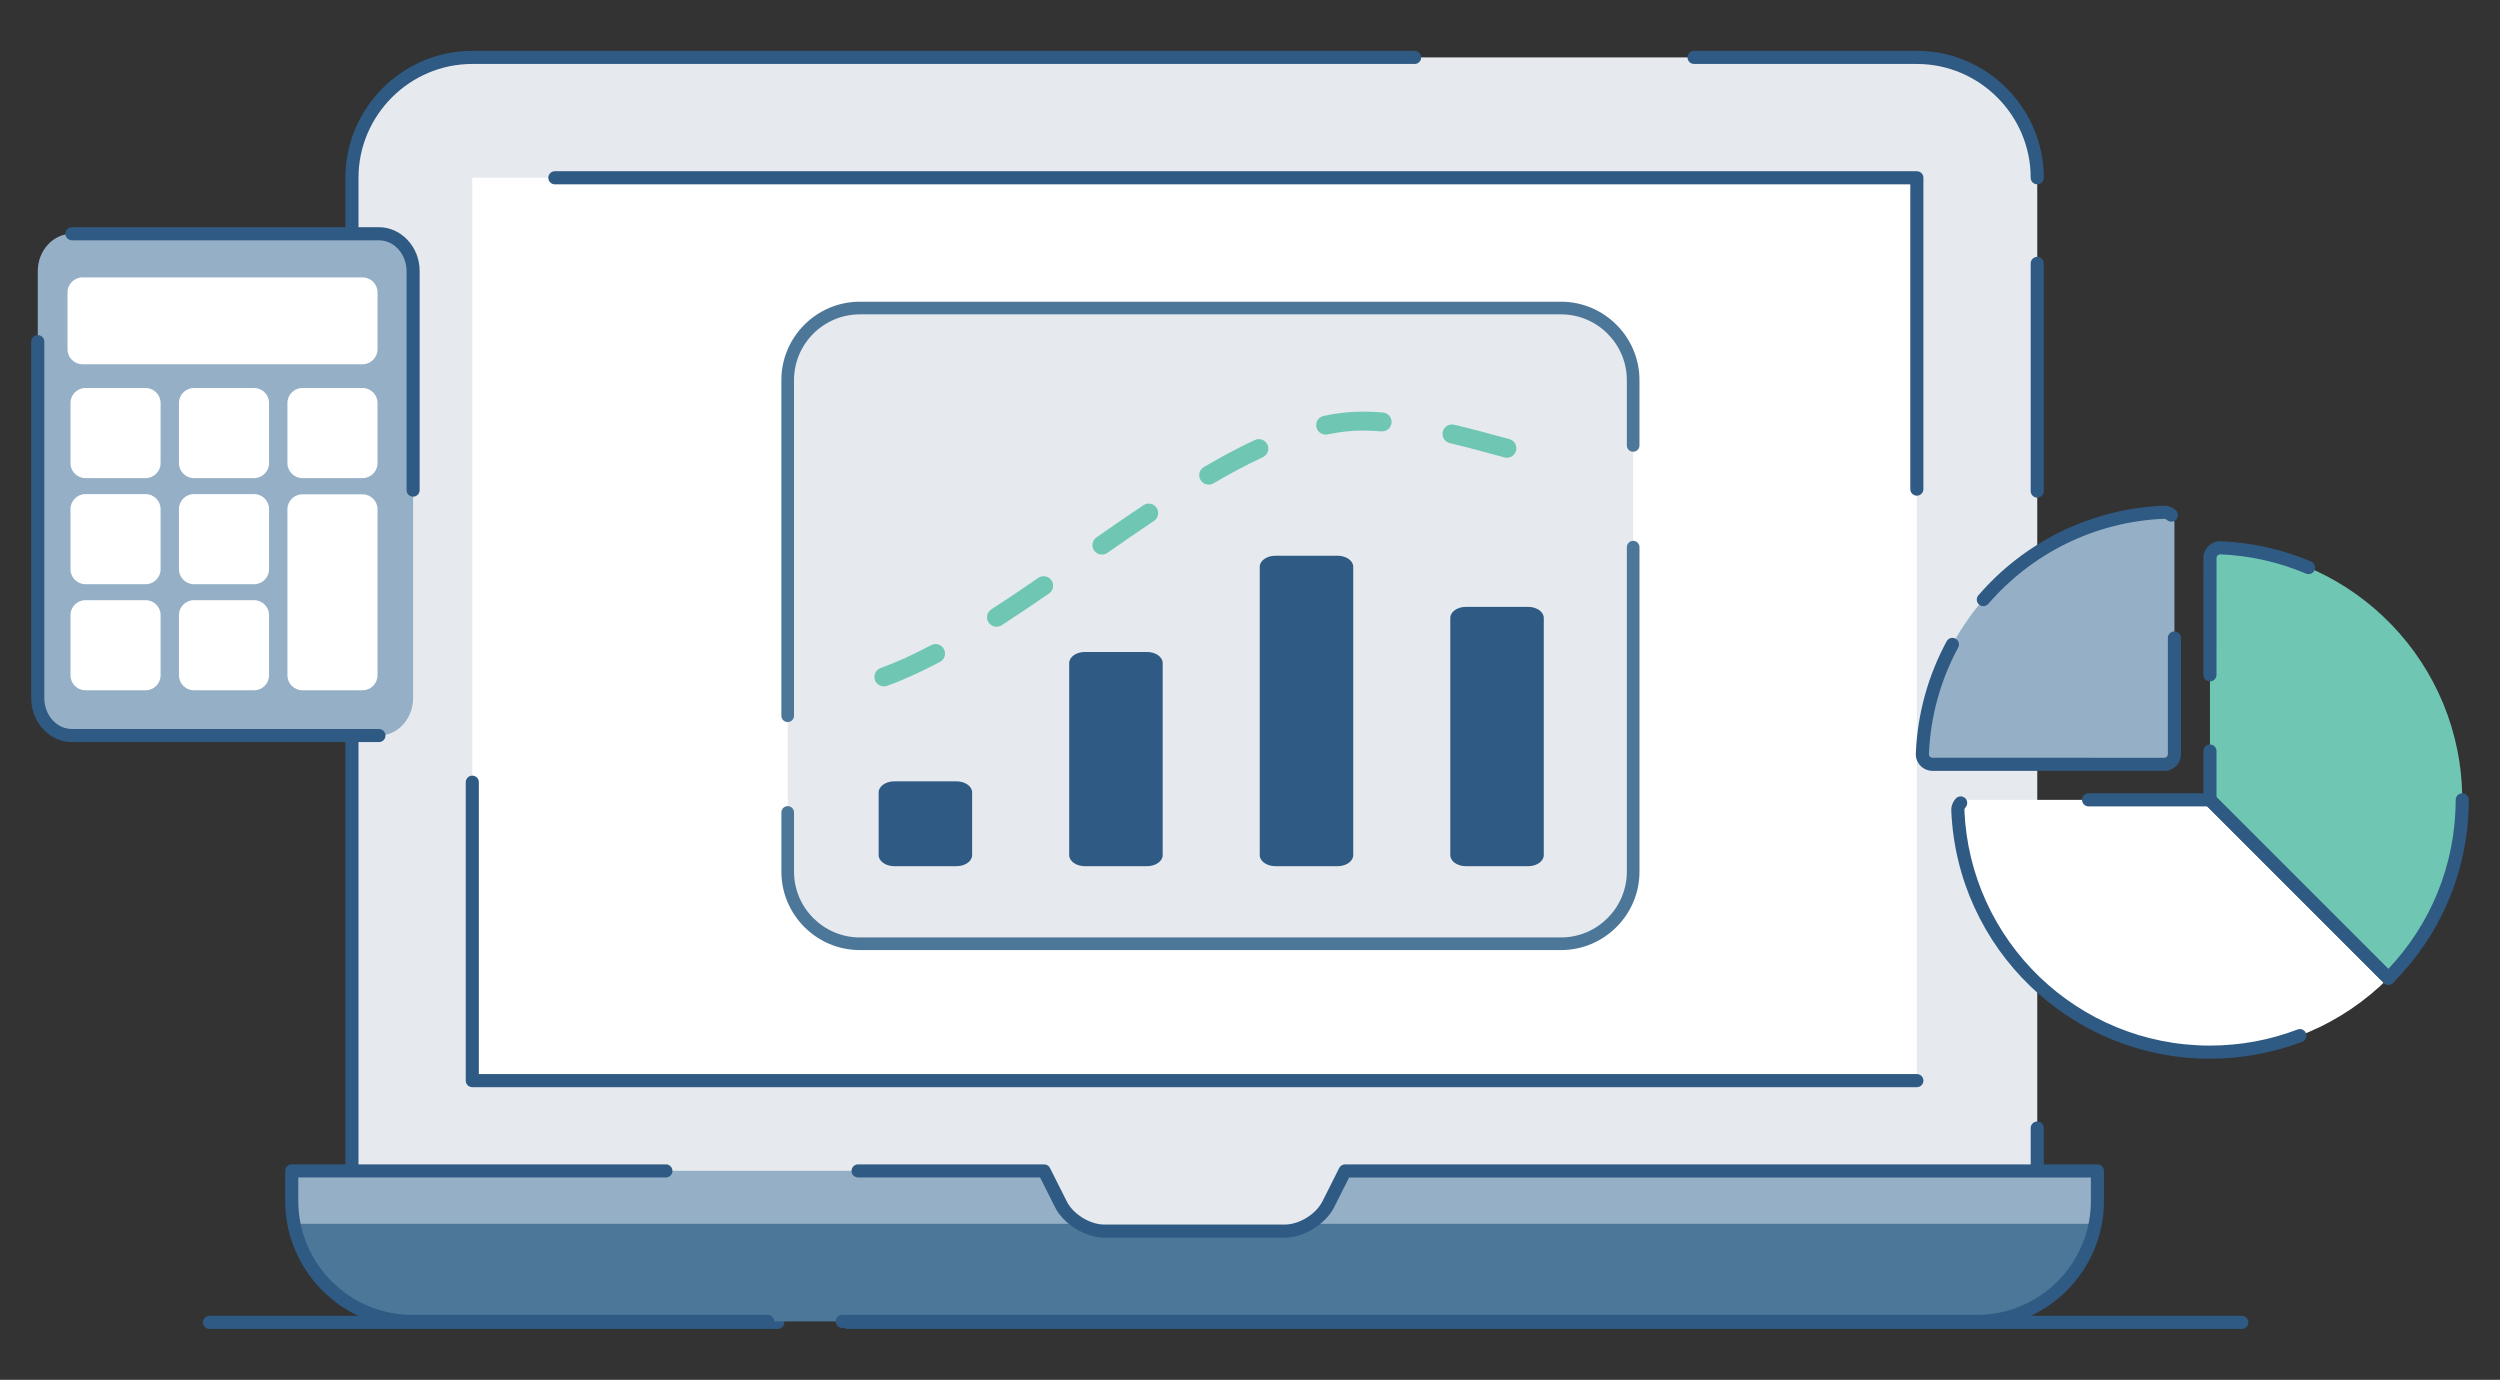
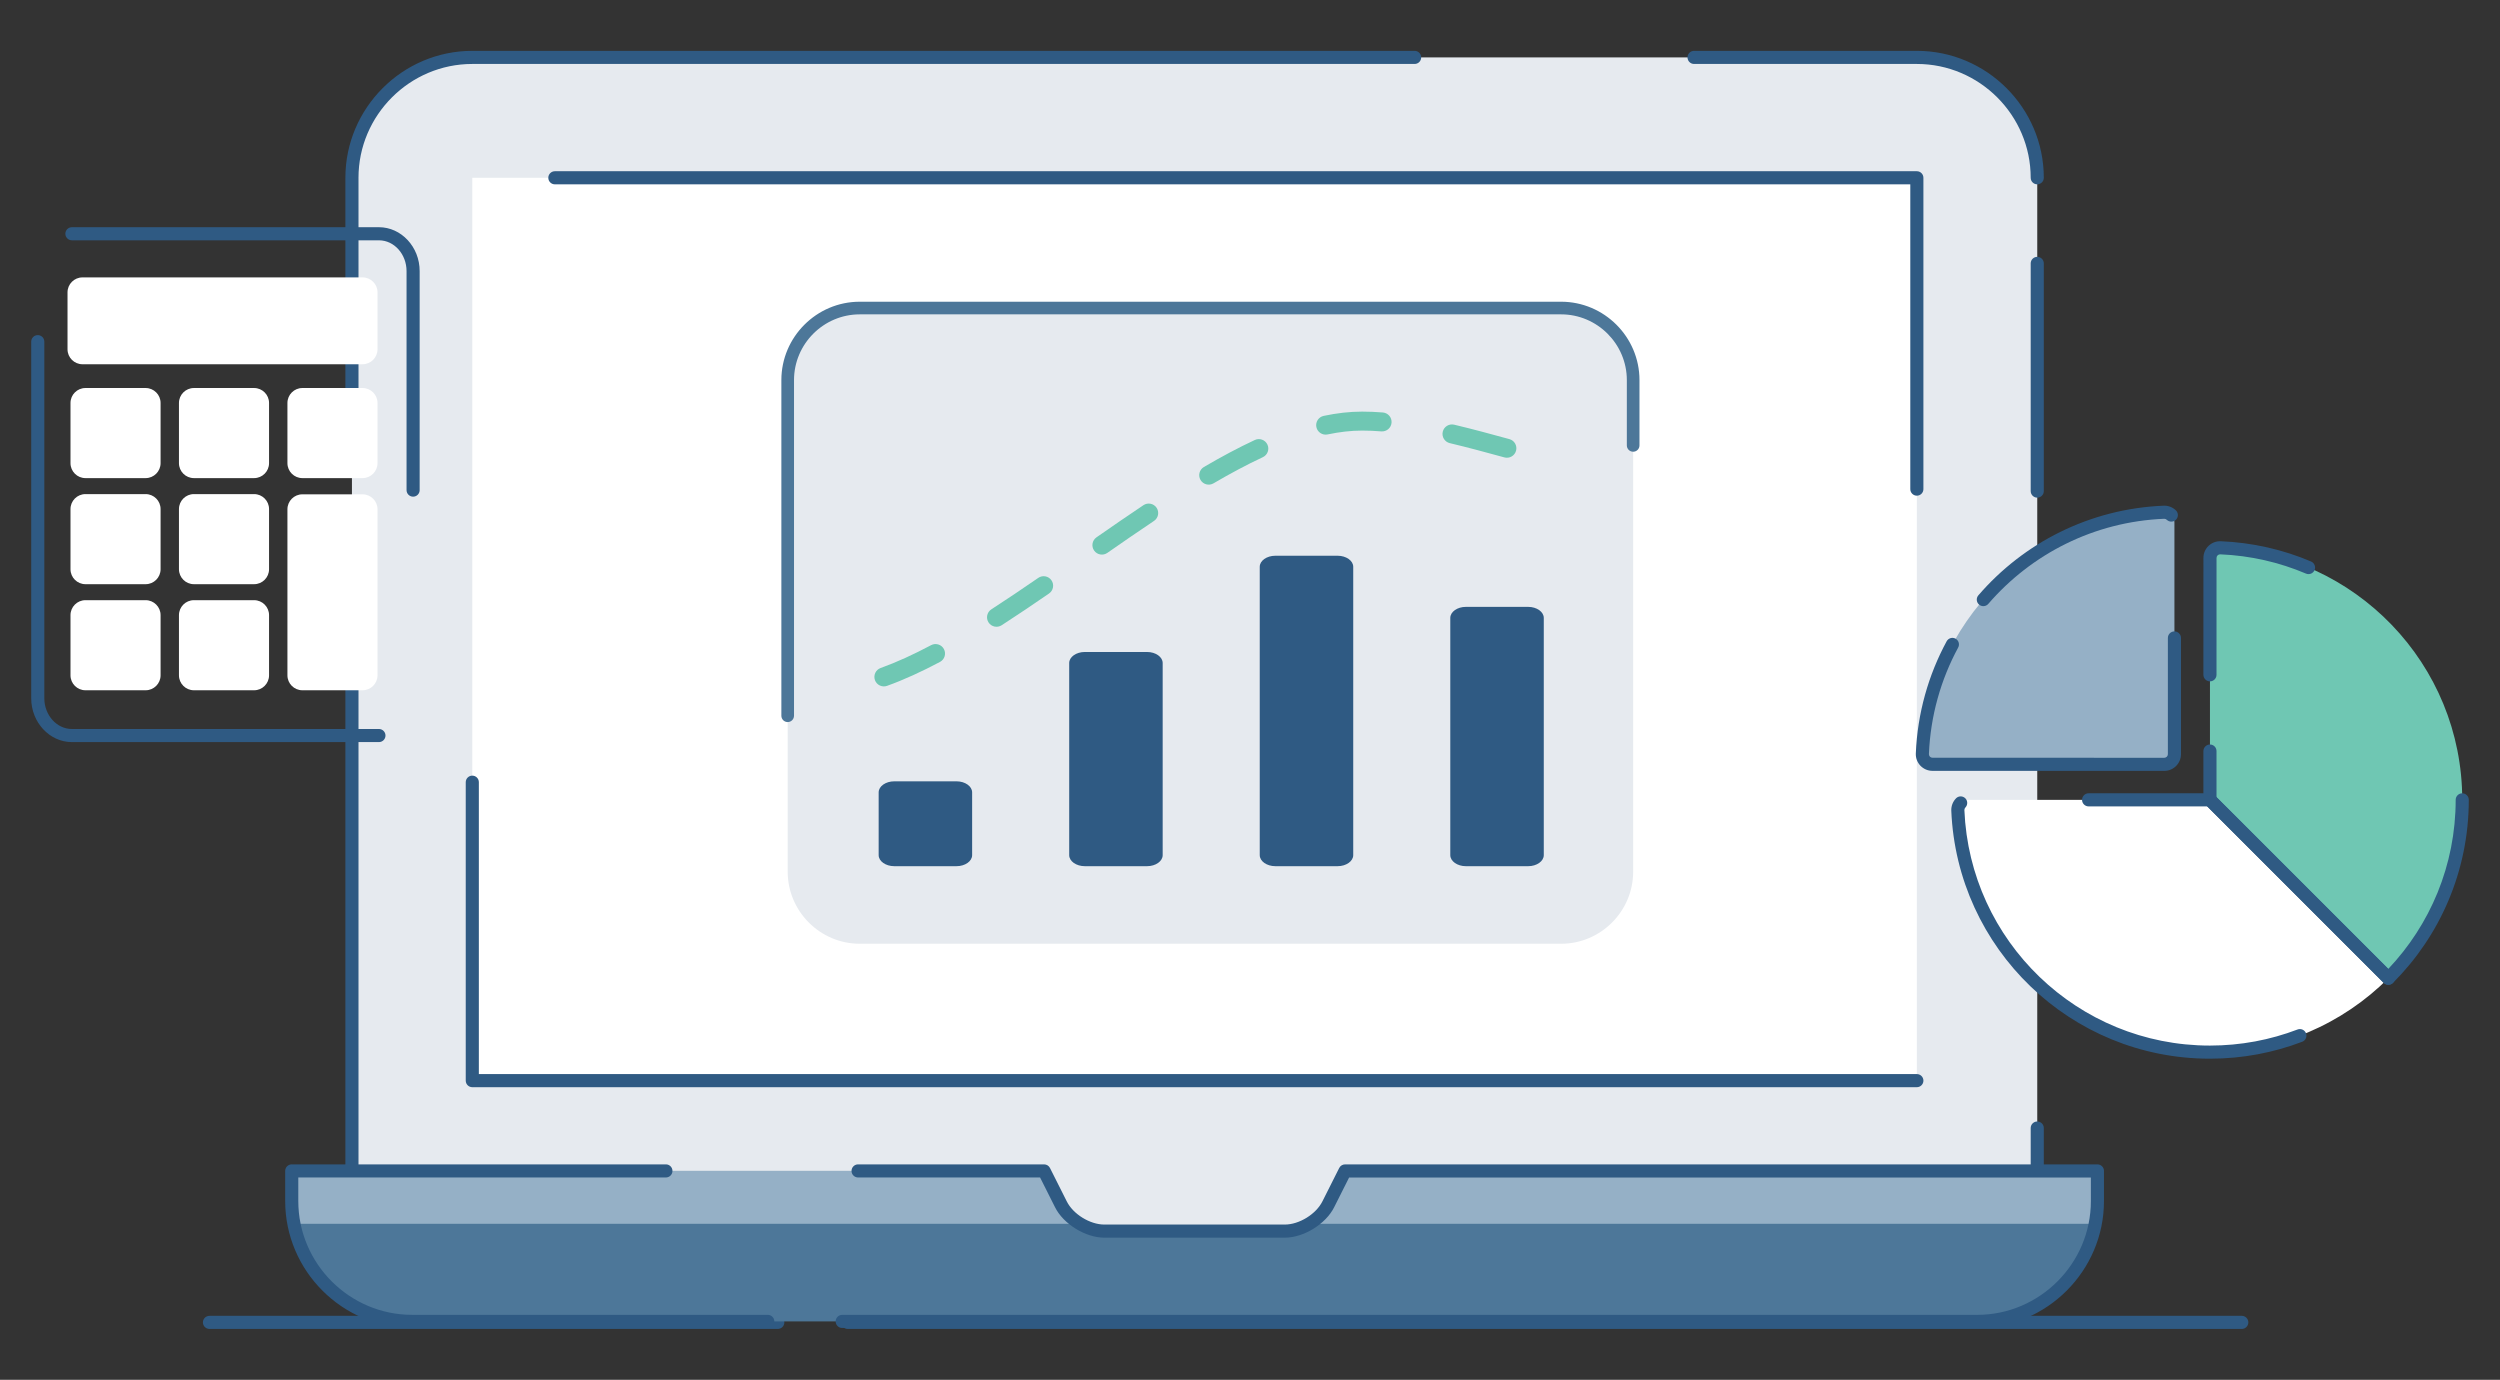
<svg xmlns="http://www.w3.org/2000/svg" id="uuid-263124af-a813-458f-8f7f-0e400eadb934" viewBox="0 0 2860.34 1578.67">
  <rect x="0" y="0" width="2860.34" height="1578.67" fill="#333333" stroke="none" />
  <defs>
    <style>.uuid-7634f20b-a65b-461e-890a-6ee563c82ab3{fill:#95b0c6;}.uuid-7634f20b-a65b-461e-890a-6ee563c82ab3,.uuid-780e8dac-d5c9-4d90-a3e1-566e16ec4e94,.uuid-e6bc1147-dad3-4697-a0d6-645204c466d6,.uuid-0320e074-cdf5-443e-ad70-268270abc2a2,.uuid-9489d3c5-4ab7-4ded-86c3-2ee9b06c6a17,.uuid-5b67e807-a2c6-48af-84f6-b3ad5eb9b84e,.uuid-8c86a6e1-c83d-4e6d-8906-368ce88d033b,.uuid-9df18854-32a6-4926-bdf2-db445df28120,.uuid-5da26128-220e-47af-beef-241c220db85a{stroke-width:0px;}.uuid-780e8dac-d5c9-4d90-a3e1-566e16ec4e94,.uuid-e6bc1147-dad3-4697-a0d6-645204c466d6,.uuid-8c86a6e1-c83d-4e6d-8906-368ce88d033b{fill-rule:evenodd;}.uuid-780e8dac-d5c9-4d90-a3e1-566e16ec4e94,.uuid-9df18854-32a6-4926-bdf2-db445df28120{fill:#6fc7b3;}.uuid-e6bc1147-dad3-4697-a0d6-645204c466d6,.uuid-5da26128-220e-47af-beef-241c220db85a{fill:#2f5a83;}.uuid-0320e074-cdf5-443e-ad70-268270abc2a2,.uuid-8c86a6e1-c83d-4e6d-8906-368ce88d033b{fill:#4d7799;}.uuid-9489d3c5-4ab7-4ded-86c3-2ee9b06c6a17{fill:#fff;}.uuid-5b67e807-a2c6-48af-84f6-b3ad5eb9b84e{fill:#e6eaef;}</style>
  </defs>
  <path class="uuid-e6bc1147-dad3-4697-a0d6-645204c466d6" d="M2564.9,1505.49H969.9c-4.14,0-7.5,3.37-7.5,7.5s3.36,7.5,7.5,7.5h1595c4.14,0,7.5-3.36,7.5-7.5s-3.36-7.5-7.5-7.5Z" />
  <path class="uuid-e6bc1147-dad3-4697-a0d6-645204c466d6" d="M889.9,1505.49H239.66c-4.14,0-7.5,3.37-7.5,7.5s3.36,7.5,7.5,7.5h650.24c4.14,0,7.5-3.36,7.5-7.5s-3.36-7.5-7.5-7.5Z" />
  <path class="uuid-5b67e807-a2c6-48af-84f6-b3ad5eb9b84e" d="M2330.89,203.4v1136.3l-697.26,103.3h-525.1l-705.86-103.3V203.41c0-75.75,61.98-137.73,137.7-137.73h1652.77c75.77,0,137.74,61.98,137.74,137.72h0Z" />
  <path class="uuid-e6bc1147-dad3-4697-a0d6-645204c466d6" d="M410.17,1339.7v-619.79c0-4.14-3.36-7.5-7.5-7.5s-7.5,3.36-7.5,7.5v619.79c0,4.14,3.36,7.5,7.5,7.5s7.5-3.36,7.5-7.5Z" />
  <path class="uuid-e6bc1147-dad3-4697-a0d6-645204c466d6" d="M410.17,471.43V203.41c0-71.62,58.6-130.23,130.2-130.23h1078.17c4.14,0,7.5-3.36,7.5-7.5s-3.36-7.5-7.5-7.5H540.37c-79.85,0-145.2,65.36-145.2,145.23v268.02c0,4.14,3.36,7.5,7.5,7.5s7.5-3.36,7.5-7.5h0Z" />
  <path class="uuid-e6bc1147-dad3-4697-a0d6-645204c466d6" d="M1938.24,73.18h254.91c71.64,0,130.24,58.61,130.24,130.22,0,4.14,3.36,7.5,7.5,7.5s7.5-3.36,7.5-7.5c0-79.87-65.34-145.23-145.24-145.23h-254.91c-4.14,0-7.5,3.37-7.5,7.51s3.36,7.5,7.5,7.5Z" />
  <path class="uuid-e6bc1147-dad3-4697-a0d6-645204c466d6" d="M2323.39,301.37v260.51c0,4.14,3.36,7.5,7.5,7.5s7.5-3.36,7.5-7.5v-260.51c0-4.14-3.36-7.5-7.5-7.5s-7.5,3.36-7.5,7.5Z" />
  <path class="uuid-e6bc1147-dad3-4697-a0d6-645204c466d6" d="M2323.39,1290.63v49.07c0,4.14,3.36,7.5,7.5,7.5s7.5-3.36,7.5-7.5v-49.07c0-4.14-3.36-7.5-7.5-7.5s-7.5,3.36-7.5,7.5Z" />
  <rect class="uuid-9489d3c5-4ab7-4ded-86c3-2ee9b06c6a17" x="540.37" y="203.41" width="1652.77" height="1032.99" />
  <path class="uuid-e6bc1147-dad3-4697-a0d6-645204c466d6" d="M2185.64,210.91H634.84c-4.14,0-7.5-3.36-7.5-7.5s3.36-7.5,7.5-7.5h1558.3c4.14,0,7.5,3.36,7.5,7.5v356.22c0,4.14-3.36,7.5-7.5,7.5s-7.5-3.36-7.5-7.5V210.91Z" />
  <path class="uuid-e6bc1147-dad3-4697-a0d6-645204c466d6" d="M547.87,1228.9h1645.28c4.14,0,7.5,3.37,7.5,7.5s-3.36,7.5-7.5,7.5H540.37c-4.14,0-7.5-3.35-7.5-7.5v-341.46c0-4.14,3.36-7.5,7.5-7.5s7.5,3.36,7.5,7.5v333.96h0Z" />
  <path class="uuid-0320e074-cdf5-443e-ad70-268270abc2a2" d="M2399.75,1339.7v34.41c0,75.77-61.95,137.75-137.72,137.75H471.53c-75.76,0-137.74-61.98-137.74-137.74v-34.42h860.84l19.11,38.02c8.41,17.07,30.81,30.83,49.75,30.83h206.59c18.94,0,41.33-13.76,49.75-30.83l19.13-38.02h860.8Z" />
-   <path class="uuid-7634f20b-a65b-461e-890a-6ee563c82ab3" d="M336.28,1400.21c-1.64-8.46-2.49-17.18-2.49-26.09v-34.42h860.84l19.11,38.02c4.38,8.88,12.54,16.86,22.03,22.48H336.28ZM1497.78,1400.21c9.49-5.61,17.66-13.6,22.04-22.48l19.13-38.03h860.79v34.41c0,8.91-.86,17.63-2.49,26.09h-899.48,0Z" />
+   <path class="uuid-7634f20b-a65b-461e-890a-6ee563c82ab3" d="M336.28,1400.21c-1.64-8.46-2.49-17.18-2.49-26.09v-34.42h860.84l19.11,38.02c4.38,8.88,12.54,16.86,22.03,22.48ZM1497.78,1400.21c9.49-5.61,17.66-13.6,22.04-22.48l19.13-38.03h860.79v34.41c0,8.91-.86,17.63-2.49,26.09h-899.48,0Z" />
  <path class="uuid-e6bc1147-dad3-4697-a0d6-645204c466d6" d="M1190,1347.2h-208.24c-4.13,0-7.5-3.36-7.5-7.5s3.37-7.5,7.5-7.5h212.86c2.83,0,5.42,1.6,6.7,4.14,0,0,19.11,38.02,19.14,38.08,7.27,14.76,26.65,26.64,43.01,26.64h206.59c16.37,0,35.74-11.89,43.03-26.65l19.15-38.07c1.28-2.53,3.87-4.13,6.71-4.13h860.79c4.14,0,7.5,3.36,7.5,7.5v34.41c0,79.89-65.33,145.25-145.21,145.25H963.58c-4.14,0-7.5-3.35-7.5-7.49s3.36-7.5,7.5-7.5h1298.45c71.64,0,130.21-58.61,130.21-130.25v-26.91h-848.67l-17.03,33.85c-9.56,19.38-34.98,35-56.48,35h-206.59c-21.5,0-46.92-15.63-56.44-34.96l-17.03-33.89h0Z" />
  <path class="uuid-e6bc1147-dad3-4697-a0d6-645204c466d6" d="M341.29,1347.2v26.91c0,71.64,58.6,130.25,130.24,130.25h406.92c4.14,0,7.5,3.36,7.5,7.5s-3.36,7.5-7.5,7.5h-406.92c-79.89,0-145.24-65.36-145.24-145.25v-34.41c0-4.14,3.36-7.5,7.5-7.5h428.1c4.13,0,7.5,3.36,7.5,7.5s-3.37,7.5-7.5,7.5h-420.6Z" />
  <path class="uuid-9489d3c5-4ab7-4ded-86c3-2ee9b06c6a17" d="M2732.59,1119.24l-204.12-204.11h-276.83c-3.15,0-6.16,1.28-8.35,3.55-2.19,2.26-3.36,5.31-3.26,8.46,6.32,153.84,133.05,276.65,288.43,276.65,79.74-.01,151.9-32.32,204.12-84.55h0Z" />
  <path class="uuid-9df18854-32a6-4926-bdf2-db445df28120" d="M2817.14,915.14c0-155.42-122.79-282.12-276.66-288.41-3.15-.09-6.19,1.08-8.44,3.26-2.24,2.18-3.53,5.18-3.53,8.32-.02,54.24-.02,276.84-.02,276.84l204.11,204.11c52.21-52.25,84.54-124.42,84.54-204.11h0Z" />
  <path class="uuid-e6bc1147-dad3-4697-a0d6-645204c466d6" d="M2644.21,642.45c-31.98-13.59-66.85-21.71-103.42-23.21-5.26-.16-10.26,1.78-13.96,5.35-3.71,3.61-5.82,8.55-5.82,13.72-.01,23.53-.01,78.76-.02,133.76,0,4.14,3.36,7.5,7.5,7.51,4.14,0,7.5-3.37,7.5-7.5,0-55,0-110.23.02-133.76,0-1.12.47-2.18,1.26-2.95.78-.76,1.87-1.16,2.99-1.13,34.63,1.42,67.72,9.13,98.08,22.03,3.81,1.62,8.22-.16,9.84-3.97,1.61-3.81-.17-8.22-3.97-9.84h0Z" />
  <path class="uuid-e6bc1147-dad3-4697-a0d6-645204c466d6" d="M2520.99,859.31v55.83c0,4.14,3.36,7.5,7.5,7.5s7.5-3.36,7.5-7.5v-55.83c0-4.14-3.36-7.5-7.5-7.5s-7.5,3.36-7.5,7.5h0Z" />
  <path class="uuid-e6bc1147-dad3-4697-a0d6-645204c466d6" d="M2732.52,1108.57c47.78-50.41,77.11-118.51,77.11-193.43,0-4.14,3.36-7.5,7.5-7.5s7.5,3.36,7.5,7.5c0,81.76-33.17,155.81-86.74,209.41-1.41,1.41-3.32,2.2-5.3,2.2s-3.9-.79-5.3-2.19l-204.11-204.11c-2.93-2.93-2.93-7.68,0-10.61,2.93-2.93,7.68-2.93,10.6,0l198.74,198.73Z" />
  <path class="uuid-7634f20b-a65b-461e-890a-6ee563c82ab3" d="M2476.23,874.51c6.42,0,11.61-5.2,11.61-11.61v-265.23c0-3.15-1.29-6.16-3.53-8.36-2.26-2.18-5.31-3.35-8.46-3.25-149.87,6.15-270.28,126.54-276.4,276.44-.11,3.14,1.07,6.17,3.24,8.44,2.18,2.24,5.19,3.52,8.32,3.52,46.79.04,218.82.04,265.23.04h0Z" />
  <path class="uuid-e6bc1147-dad3-4697-a0d6-645204c466d6" d="M2489.51,583.92c-3.72-3.59-8.74-5.52-13.92-5.35-84.74,3.48-160.26,42.5-212.07,102.56-2.71,3.14-2.36,7.88.78,10.58,3.14,2.7,7.88,2.35,10.58-.78,49.19-57.01,120.88-94.07,201.27-97.37,1.07-.03,2.15.38,2.95,1.16,2.98,2.87,7.74,2.78,10.6-.19,2.88-2.98,2.78-7.74-.19-10.61h0Z" />
  <path class="uuid-e6bc1147-dad3-4697-a0d6-645204c466d6" d="M2227.22,733.73c-20.82,38.48-33.38,82.1-35.27,128.47-.18,5.21,1.75,10.23,5.34,13.95,3.6,3.71,8.55,5.81,13.71,5.81,46.78.04,218.82.04,265.23.04,10.56,0,19.11-8.57,19.11-19.11v-133c0-4.14-3.36-7.5-7.5-7.5s-7.5,3.36-7.5,7.5v133c0,2.27-1.84,4.11-4.11,4.11-46.41,0-218.43,0-265.22-.04-1.11,0-2.17-.46-2.94-1.24-.75-.79-1.17-1.85-1.13-2.95,1.79-43.97,13.71-85.37,33.48-121.9,1.97-3.64.61-8.19-3.03-10.16-3.64-1.97-8.19-.61-10.17,3.03h0Z" />
  <path class="uuid-e6bc1147-dad3-4697-a0d6-645204c466d6" d="M2525.36,922.63h-135.71c-4.14,0-7.5-3.36-7.5-7.5s3.36-7.5,7.5-7.5h138.82c1.98,0,3.89.79,5.3,2.2l204.13,204.11c2.93,2.93,2.93,7.68,0,10.61-2.93,2.93-7.68,2.93-10.61,0l-201.92-201.91h0Z" />
  <path class="uuid-e6bc1147-dad3-4697-a0d6-645204c466d6" d="M2237.91,913.46c-3.61,3.72-5.54,8.74-5.37,13.93,6.49,157.9,136.51,283.9,295.93,283.9,37.2,0,72.81-6.87,105.61-19.39,3.87-1.48,5.81-5.82,4.33-9.68-1.48-3.87-5.82-5.81-9.69-4.34-31.14,11.89-64.94,18.4-100.26,18.41-151.34,0-274.78-119.62-280.94-269.46-.04-1.05.38-2.13,1.15-2.93,2.88-2.98,2.8-7.73-.17-10.61-2.97-2.88-7.72-2.81-10.6.17Z" />
-   <path class="uuid-7634f20b-a65b-461e-890a-6ee563c82ab3" d="M43.2,798.83c0,23.5,17.58,42.73,39.08,42.73h351.27c21.5,0,39.09-19.23,39.09-42.73v-488.67c0-23.49-17.59-42.71-39.09-42.71H82.28c-21.49,0-39.07,19.22-39.07,42.71v488.67h0Z" />
  <path class="uuid-e6bc1147-dad3-4697-a0d6-645204c466d6" d="M480.14,560.76v-250.6c0-27.79-21.15-50.21-46.59-50.21H82.28c-4.13,0-7.5,3.36-7.5,7.5s3.37,7.5,7.5,7.5h351.28c17.56,0,31.59,16.02,31.59,35.21v250.6c0,4.14,3.36,7.5,7.5,7.5s7.5-3.36,7.5-7.5Z" />
  <path class="uuid-e6bc1147-dad3-4697-a0d6-645204c466d6" d="M35.7,390.91v407.92c0,27.81,21.15,50.23,46.58,50.23h351.27c4.14,0,7.5-3.36,7.5-7.5s-3.36-7.5-7.5-7.5H82.28c-17.56,0-31.57-16.02-31.57-35.23v-407.92c0-4.14-3.36-7.5-7.5-7.5s-7.5,3.36-7.5,7.5h0Z" />
  <path class="uuid-9489d3c5-4ab7-4ded-86c3-2ee9b06c6a17" d="M431.93,399.66c0,9.4-7.69,17.09-17.09,17.09H94.34c-9.41,0-17.09-7.69-17.09-17.09v-65.19c0-9.39,7.68-17.09,17.09-17.09h320.51c9.39,0,17.09,7.68,17.09,17.09v65.19Z" />
  <path class="uuid-9489d3c5-4ab7-4ded-86c3-2ee9b06c6a17" d="M183.73,529.93c0,9.4-7.69,17.09-17.09,17.09h-68.9c-9.4,0-17.09-7.68-17.09-17.09v-68.9c0-9.4,7.68-17.09,17.09-17.09h68.9c9.39,0,17.09,7.68,17.09,17.09v68.9Z" />
  <path class="uuid-9489d3c5-4ab7-4ded-86c3-2ee9b06c6a17" d="M307.83,529.93c0,9.4-7.68,17.09-17.09,17.09h-68.9c-9.4,0-17.09-7.68-17.09-17.09v-68.9c0-9.4,7.69-17.09,17.09-17.09h68.9c9.4,0,17.09,7.68,17.09,17.09v68.9Z" />
  <path class="uuid-9489d3c5-4ab7-4ded-86c3-2ee9b06c6a17" d="M431.93,529.93c0,9.4-7.69,17.09-17.09,17.09h-68.89c-9.41,0-17.09-7.68-17.09-17.09v-68.9c0-9.4,7.68-17.09,17.09-17.09h68.89c9.39,0,17.09,7.68,17.09,17.09v68.9Z" />
  <path class="uuid-9489d3c5-4ab7-4ded-86c3-2ee9b06c6a17" d="M183.73,651.31c0,9.4-7.69,17.08-17.09,17.08h-68.9c-9.4,0-17.09-7.68-17.09-17.08v-68.89c0-9.4,7.68-17.1,17.09-17.1h68.9c9.39,0,17.09,7.69,17.09,17.1v68.89Z" />
  <path class="uuid-9489d3c5-4ab7-4ded-86c3-2ee9b06c6a17" d="M307.83,651.31c0,9.4-7.68,17.08-17.09,17.08h-68.9c-9.4,0-17.09-7.68-17.09-17.08v-68.89c0-9.4,7.69-17.1,17.09-17.1h68.9c9.4,0,17.09,7.69,17.09,17.1v68.89Z" />
  <path class="uuid-9489d3c5-4ab7-4ded-86c3-2ee9b06c6a17" d="M183.73,772.68c0,9.4-7.69,17.08-17.09,17.08h-68.9c-9.4,0-17.09-7.67-17.09-17.08v-68.9c0-9.4,7.68-17.1,17.09-17.1h68.9c9.39,0,17.09,7.7,17.09,17.1v68.9Z" />
  <path class="uuid-9489d3c5-4ab7-4ded-86c3-2ee9b06c6a17" d="M307.83,772.68c0,9.4-7.68,17.08-17.09,17.08h-68.9c-9.4,0-17.09-7.67-17.09-17.08v-68.9c0-9.4,7.69-17.1,17.09-17.1h68.9c9.4,0,17.09,7.7,17.09,17.1v68.9Z" />
  <path class="uuid-9489d3c5-4ab7-4ded-86c3-2ee9b06c6a17" d="M431.93,772.68c0,9.4-7.69,17.08-17.09,17.08h-68.89c-9.41,0-17.09-7.67-17.09-17.08v-190.02c0-9.39,7.68-17.09,17.09-17.09h68.89c9.39,0,17.09,7.69,17.09,17.09v190.02Z" />
  <path class="uuid-5b67e807-a2c6-48af-84f6-b3ad5eb9b84e" d="M1868.56,997.33c0,45.34-37.1,82.45-82.45,82.45h-802.44c-45.34,0-82.44-37.1-82.44-82.45V434.88c0-45.34,37.1-82.44,82.44-82.44h802.44c45.35,0,82.45,37.1,82.45,82.44v562.45Z" />
-   <path class="uuid-8c86a6e1-c83d-4e6d-8906-368ce88d033b" d="M1861.33,626.01v371.32c0,41.36-33.84,75.21-75.21,75.21h-802.44c-41.36,0-75.21-33.85-75.21-75.21v-67.79c0-3.99-3.24-7.23-7.23-7.23s-7.23,3.24-7.23,7.23v67.79c0,49.32,40.35,89.68,89.67,89.68h802.44c49.33,0,89.68-40.36,89.68-89.68v-371.32c0-3.99-3.24-7.23-7.23-7.23s-7.23,3.24-7.23,7.23Z" />
  <path class="uuid-8c86a6e1-c83d-4e6d-8906-368ce88d033b" d="M908.46,818.92v-384.04c0-41.36,33.84-75.21,75.21-75.21h802.44c41.37,0,75.21,33.84,75.21,75.21v74.73c0,3.99,3.24,7.23,7.23,7.23s7.23-3.24,7.23-7.23v-74.73c0-49.32-40.35-89.67-89.68-89.67h-802.44c-49.32,0-89.67,40.35-89.67,89.67v384.04c0,3.99,3.24,7.23,7.23,7.23s7.23-3.24,7.23-7.23Z" />
  <path class="uuid-5da26128-220e-47af-beef-241c220db85a" d="M1112.25,906.57c0-6.94-8.02-12.63-17.83-12.63h-71.28c-9.81,0-17.84,5.68-17.84,12.63v71.84c0,6.94,8.03,12.62,17.84,12.62h71.28c9.81,0,17.83-5.68,17.83-12.62v-71.84Z" />
  <path class="uuid-5da26128-220e-47af-beef-241c220db85a" d="M1330.26,758.59c0-6.94-8.02-12.63-17.83-12.63h-71.28c-9.81,0-17.84,5.68-17.84,12.63v219.82c0,6.94,8.03,12.62,17.84,12.62h71.28c9.81,0,17.83-5.68,17.83-12.62v-219.82Z" />
  <path class="uuid-5da26128-220e-47af-beef-241c220db85a" d="M1548.28,648.46c0-6.94-8.03-12.62-17.84-12.62h-71.28c-9.81,0-17.84,5.68-17.84,12.62v329.95c0,6.94,8.03,12.62,17.84,12.62h71.28c9.81,0,17.84-5.68,17.84-12.62v-329.95Z" />
  <path class="uuid-5da26128-220e-47af-beef-241c220db85a" d="M1766.29,706.96c0-6.94-8.03-12.62-17.84-12.62h-71.28c-9.81,0-17.84,5.68-17.84,12.62v271.45c0,6.94,8.03,12.63,17.84,12.63h71.28c9.81,0,17.84-5.68,17.84-12.63v-271.45Z" />
  <path class="uuid-780e8dac-d5c9-4d90-a3e1-566e16ec4e94" d="M1014.94,784.7c19.56-7.04,39.8-16.36,60.54-27.37,5.29-2.81,7.31-9.38,4.5-14.67-2.81-5.29-9.38-7.31-14.68-4.5-19.77,10.5-39.06,19.41-57.71,26.12-5.63,2.03-8.56,8.25-6.53,13.89,2.03,5.63,8.25,8.56,13.88,6.53h0ZM1146.03,715.38c17.87-11.55,35.98-23.78,54.21-36.34,4.93-3.39,6.18-10.15,2.78-15.09-3.4-4.93-10.16-6.18-15.09-2.78-18.05,12.43-35.98,24.55-53.67,35.98-5.03,3.25-6.48,9.97-3.23,14.99,3.25,5.03,9.97,6.48,15,3.23h0ZM1266.91,632.6c17.81-12.4,35.64-24.71,53.41-36.58,4.98-3.33,6.31-10.08,2.99-15.05-3.33-4.98-10.07-6.31-15.04-2.99-17.88,11.95-35.83,24.33-53.75,36.81-4.92,3.42-6.13,10.19-2.71,15.1,3.42,4.91,10.19,6.13,15.1,2.71ZM1388.4,553.02c19.07-11.17,37.94-21.3,56.47-29.95,5.42-2.53,7.78-9,5.24-14.42-2.54-5.42-9-7.78-14.42-5.24-19.12,8.92-38.57,19.36-58.25,30.88-5.16,3.02-6.91,9.67-3.88,14.84,3.03,5.16,9.68,6.91,14.85,3.88h0ZM1658.75,507.01c21.49,5.1,42.64,10.91,62.49,16.32,5.77,1.58,11.75-1.83,13.32-7.61,1.58-5.78-1.83-11.75-7.61-13.32-20.06-5.48-41.46-11.34-63.19-16.5-5.83-1.38-11.68,2.23-13.06,8.06-1.38,5.82,2.23,11.67,8.05,13.06h0ZM1518.98,497.05c13.52-2.86,26.73-4.41,39.57-4.41,7.15,0,14.47.33,21.9.93,5.97.48,11.2-3.98,11.68-9.95.48-5.97-3.98-11.2-9.95-11.69-8.02-.64-15.92-.99-23.64-.99-14.3,0-29.01,1.7-44.06,4.88-5.86,1.24-9.61,7-8.37,12.86,1.24,5.86,7,9.61,12.86,8.37h0Z" />
</svg>